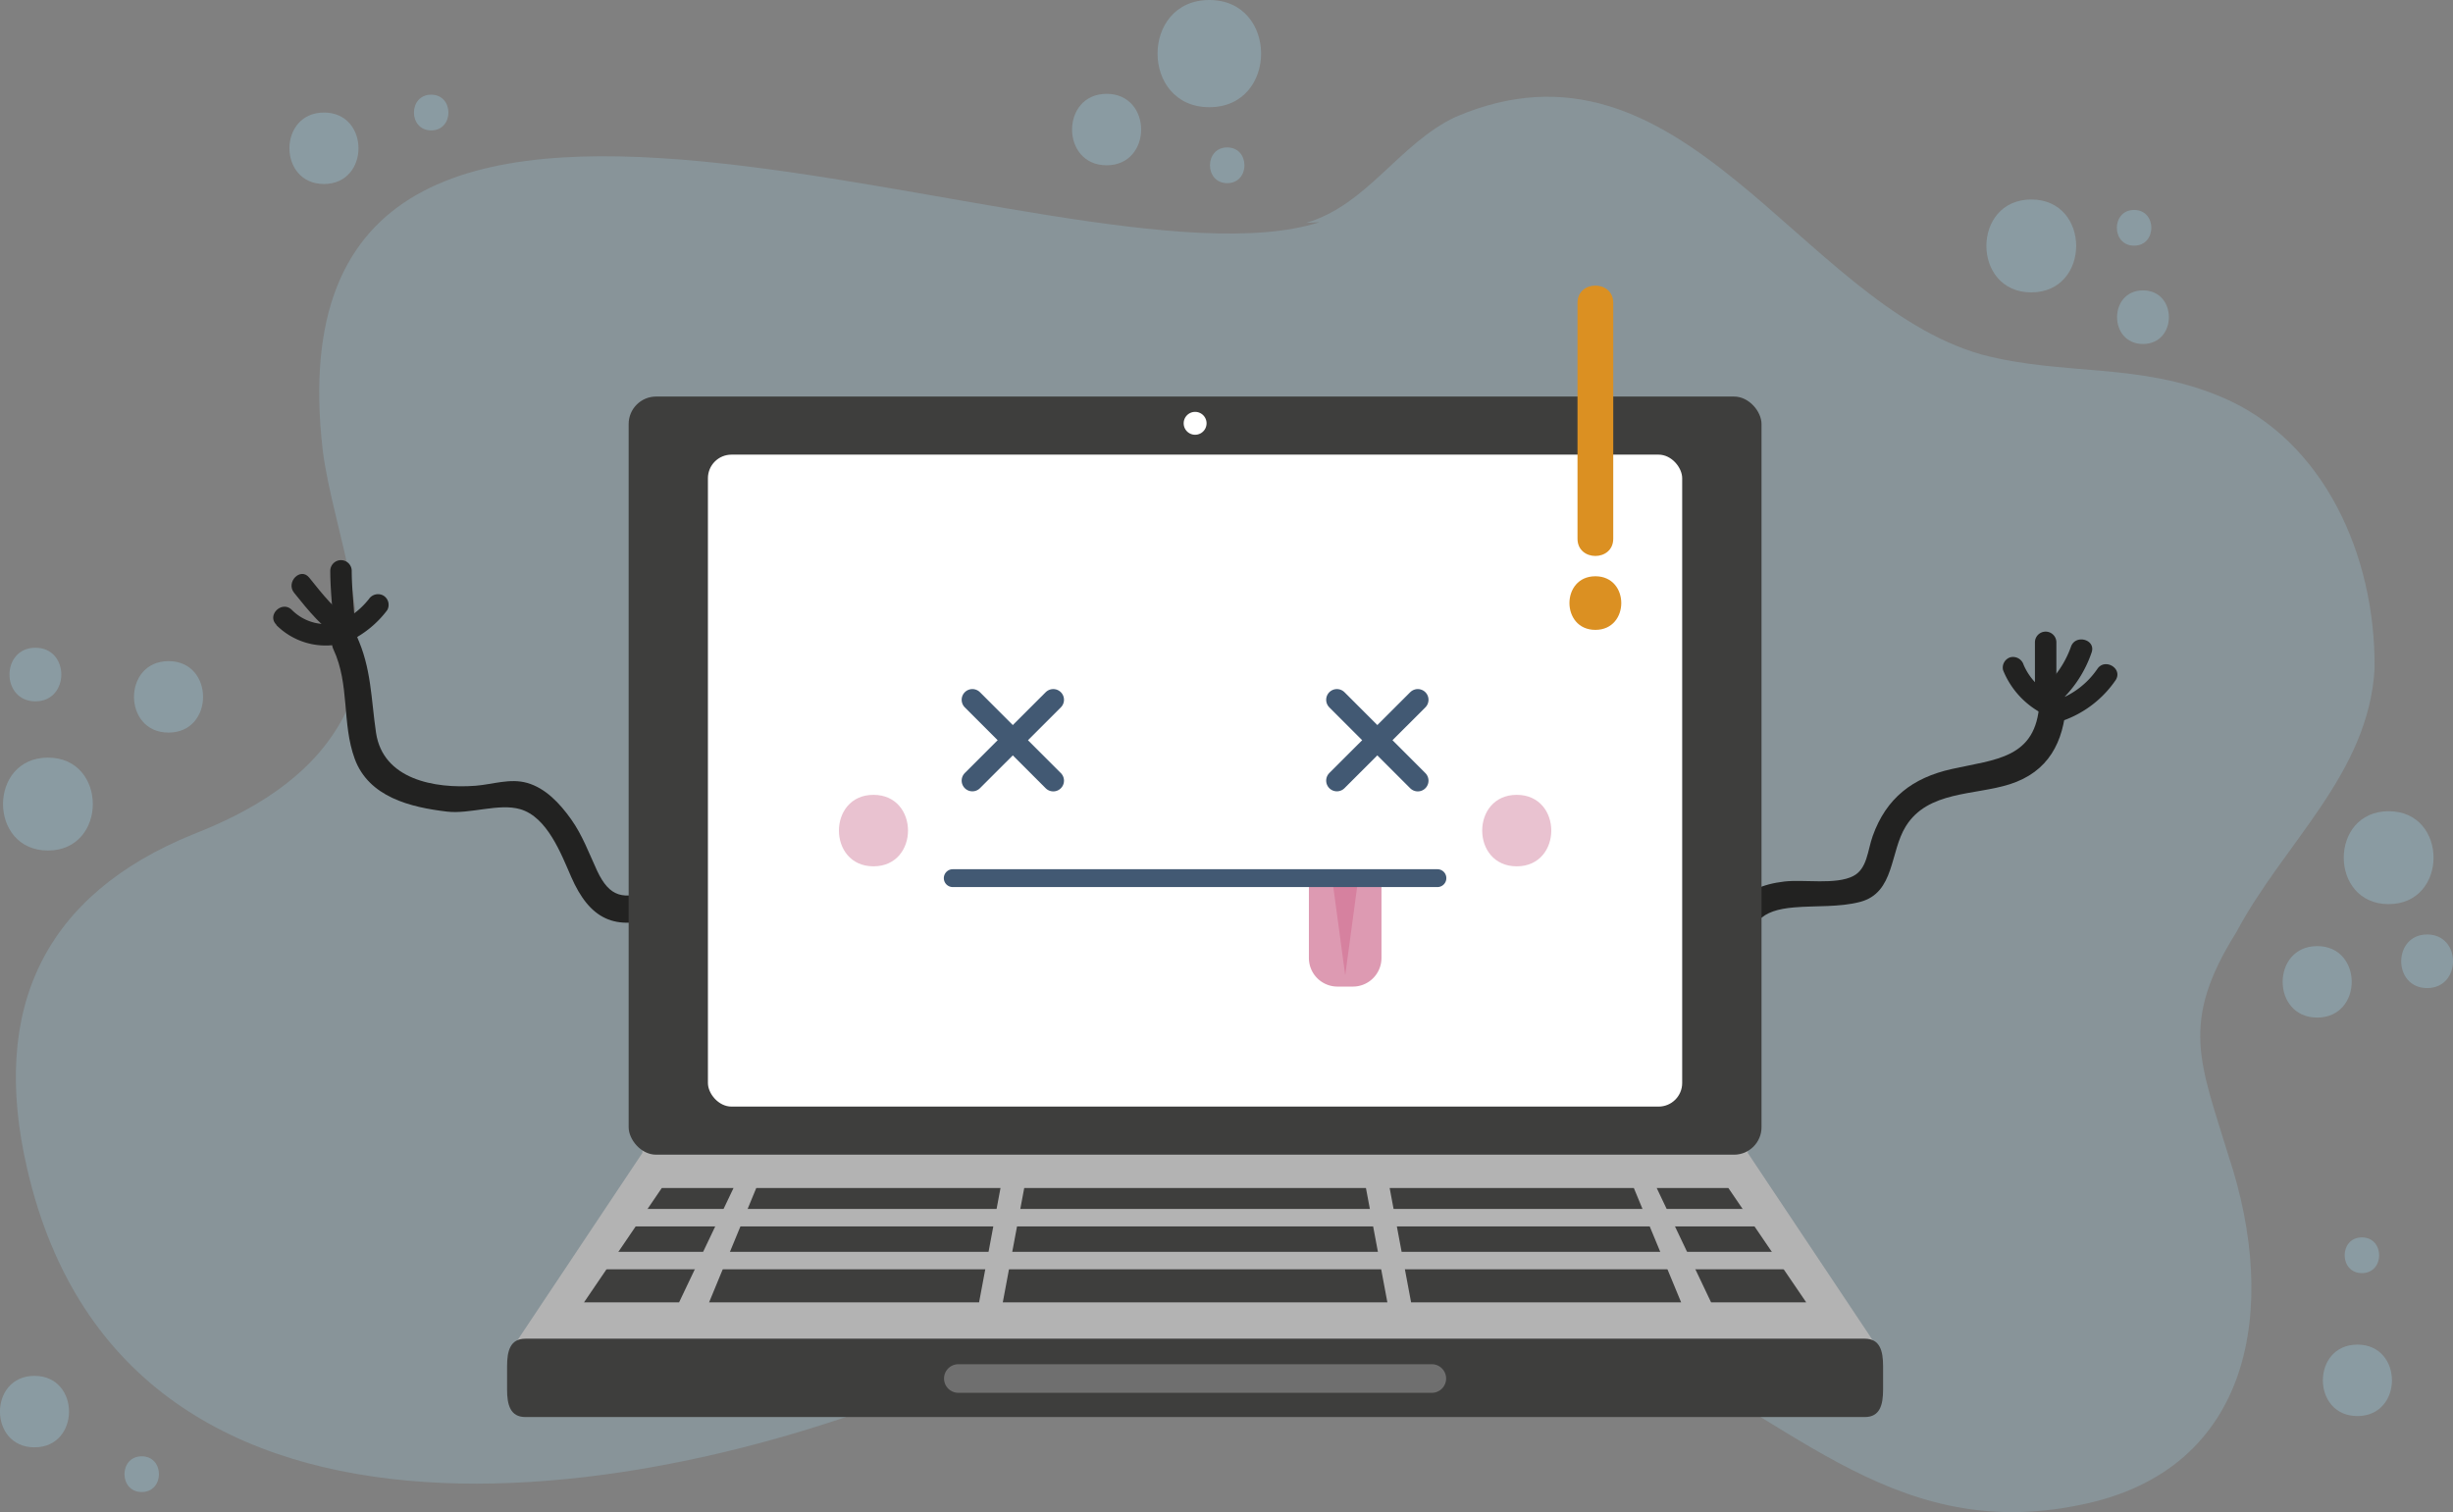
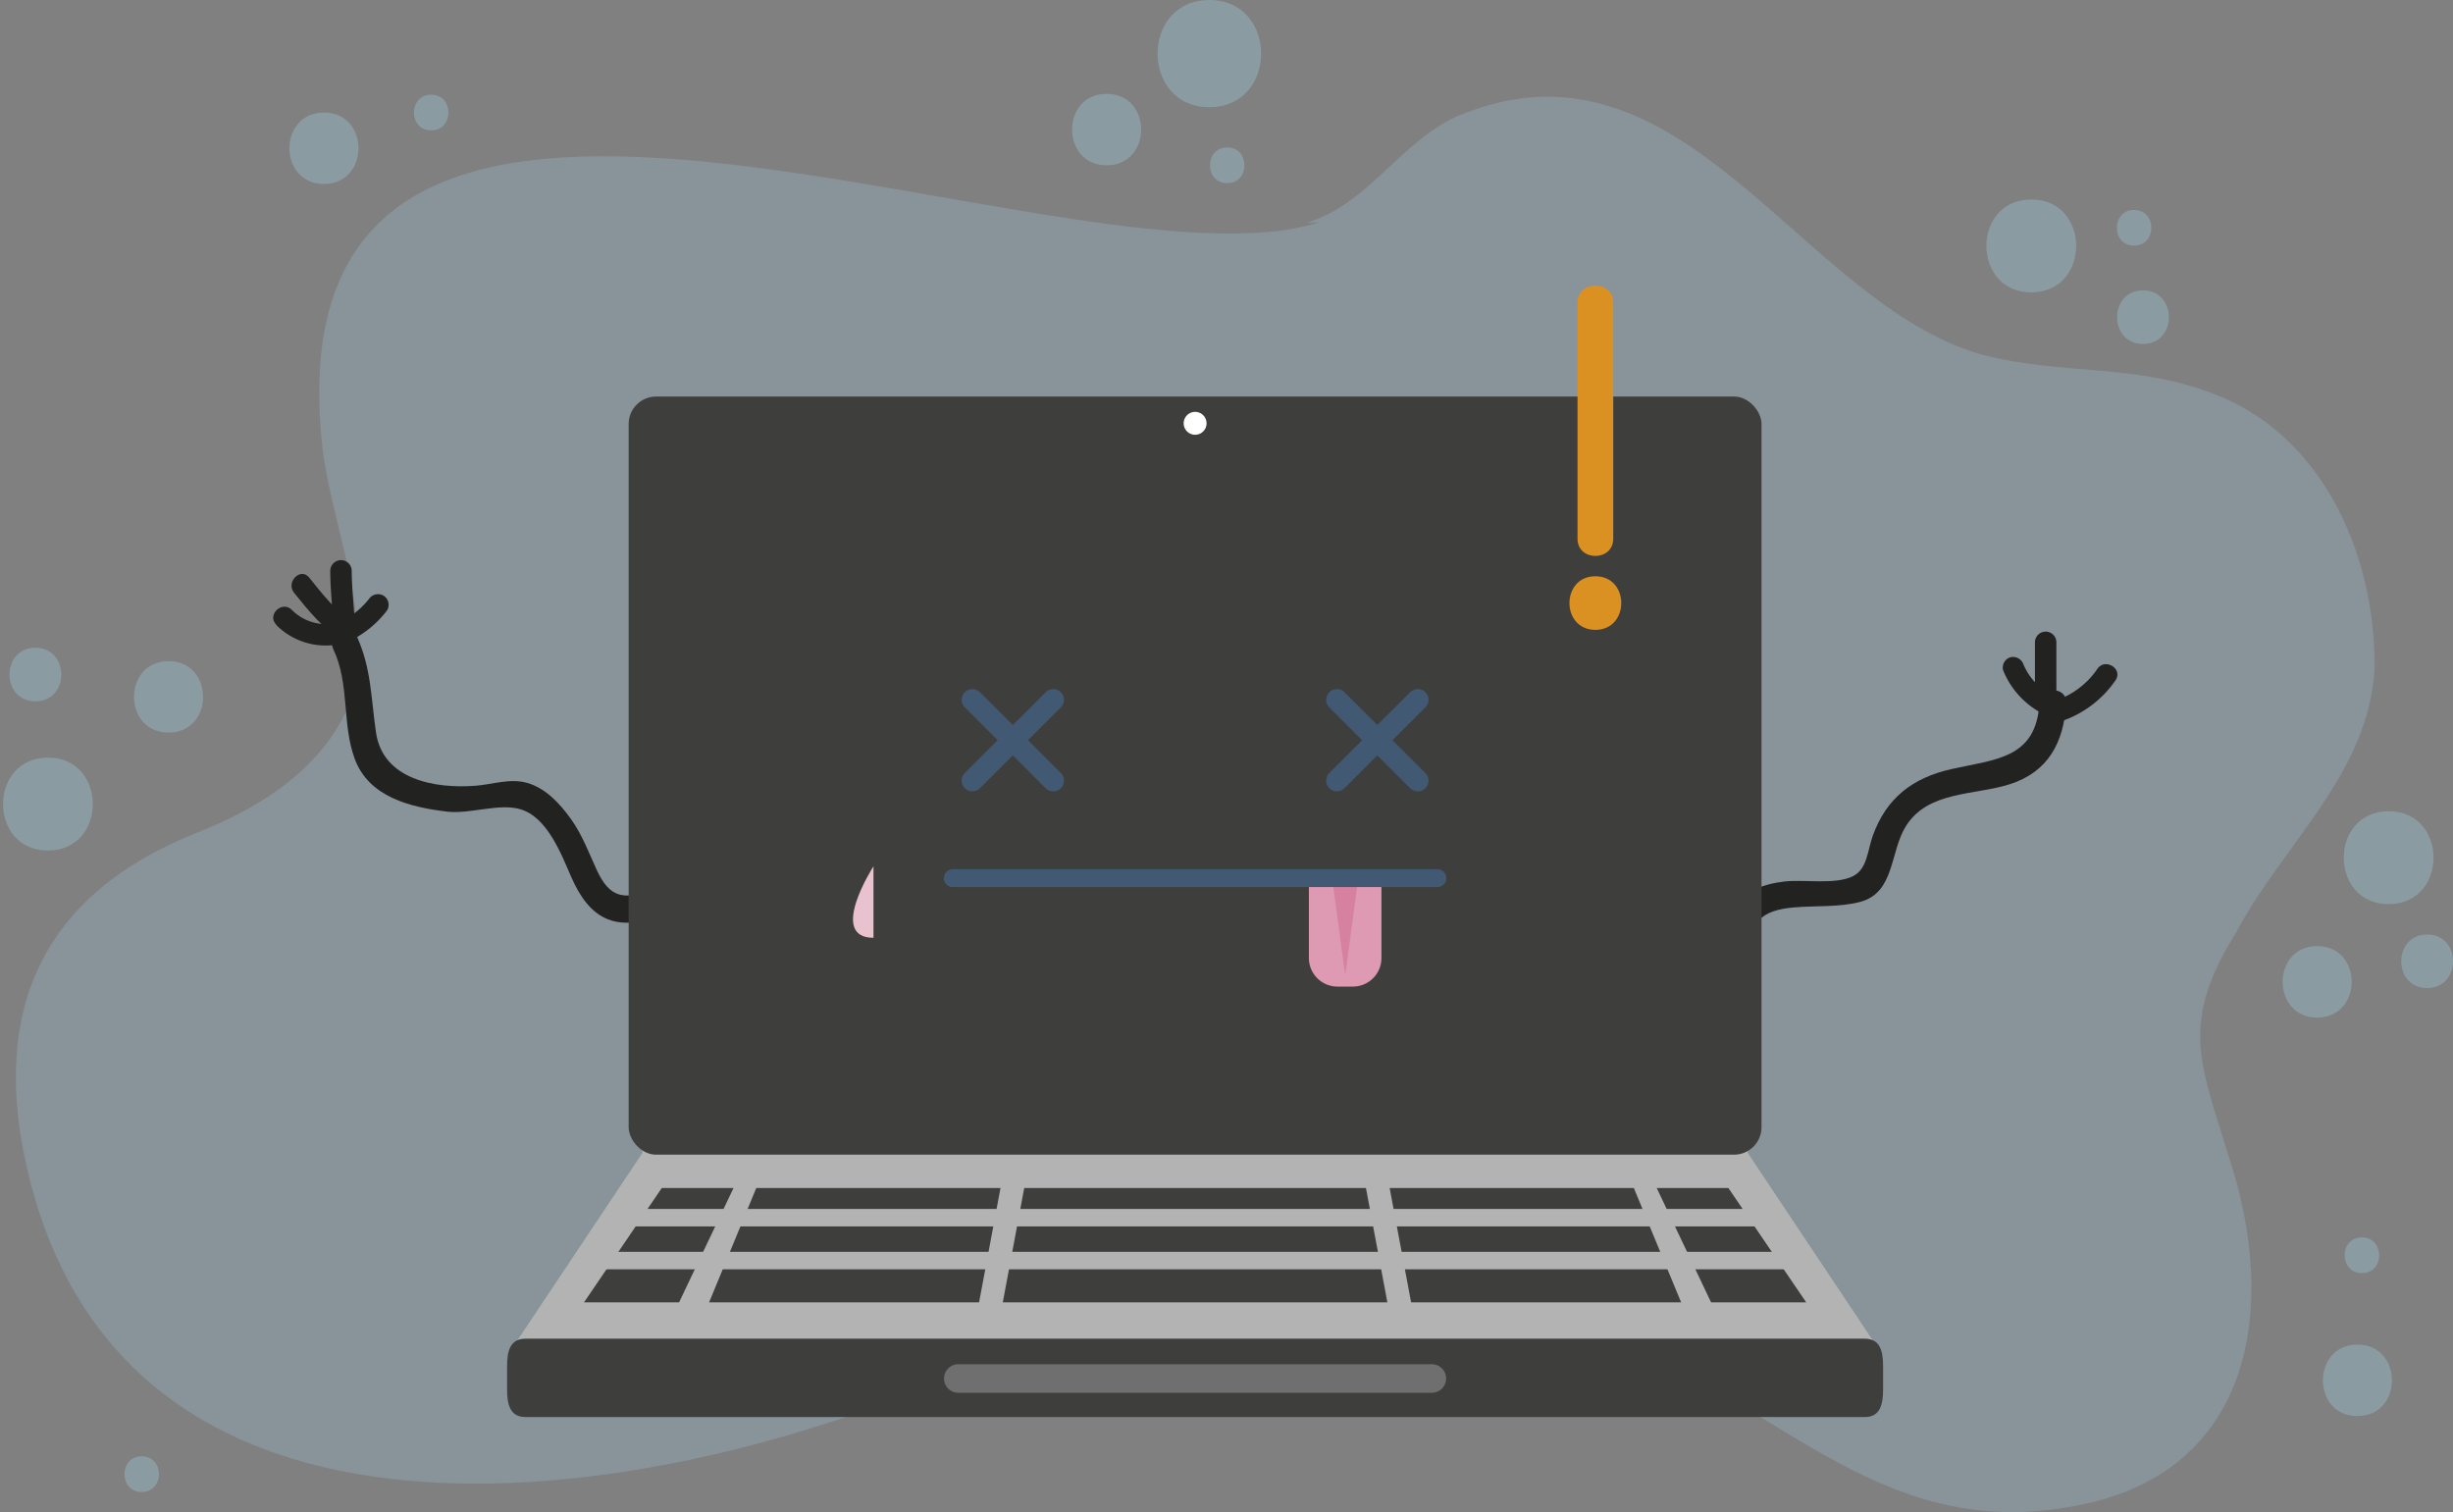
<svg xmlns="http://www.w3.org/2000/svg" viewBox="0 0 377.52 232.72">
  <rect x="0" y="0" width="377.52" height="232.72" fill="#808080" stroke="none" />
  <defs>
    <style>.cls-1{opacity:0.22;}.cls-2{fill:#a2dbf1;}.cls-3{opacity:0.3;}.cls-4{fill:#222221;}.cls-5{fill:#b3b3b3;}.cls-6{fill:#3e3e3d;}.cls-7{fill:#6f6f6f;}.cls-8{fill:#fff;}.cls-12,.cls-9{fill:none;stroke:#425973;stroke-linecap:round;stroke-linejoin:round;}.cls-9{stroke-width:3.3px;}.cls-10{fill:#dd9ab2;}.cls-11{fill:#d6819f;}.cls-12{stroke-width:2.75px;}.cls-13{fill:#e9c2d0;}.cls-14{fill:#db9022;}</style>
  </defs>
  <title>404</title>
  <g id="Layer_2" data-name="Layer 2">
    <g id="OBJECTS">
      <g class="cls-1">
        <path class="cls-2" d="M203.07,34.2C163.93,46.69,40-14.92,49.66,69.24c1.52,12.51,9.58,30.19,2.77,41.88-4.93,8.75-14,13.88-22.71,17.28C6.91,137.67-1.59,155.08,4.19,179.92c15.45,66.95,99.58,51.07,143.75,31.22,31.41-14.77,68.45-17.31,101-4.81,25.48,10.17,41.36,31.52,71.27,25.27,26.52-5.32,30.52-30.36,22.78-53.67-4.4-14.42-7.56-20.51,1.17-34.43,7.35-13.82,20.3-24.3,21.29-40.49.22-17.54-7.84-35.22-23.44-41.86-12.76-5.44-24.33-3.24-37-6.58C276.93,46.67,258.88,3,224,18c-8.69,4.1-13.57,13.55-23,16.3" />
      </g>
      <g class="cls-3">
        <path class="cls-2" d="M188.87,28.19c3.54,0,3.54-5.5,0-5.5s-3.54,5.5,0,5.5Z" />
        <path class="cls-2" d="M25.94,112.75c7.08,0,7.09-11,0-11s-7.09,11,0,11Z" />
        <path class="cls-2" d="M356.62,156.61c7.08,0,7.09-11,0-11s-7.09,11,0,11Z" />
        <path class="cls-2" d="M170.31,25.44c7.08,0,7.09-11,0-11s-7.09,11,0,11Z" />
        <path class="cls-2" d="M367.62,139.15c9.2,0,9.22-14.3,0-14.3s-9.22,14.3,0,14.3Z" />
        <path class="cls-2" d="M7.38,130.9c9.2,0,9.22-14.3,0-14.3s-9.22,14.3,0,14.3Z" />
        <path class="cls-2" d="M312.62,45c9.2,0,9.22-14.3,0-14.3s-9.22,14.3,0,14.3Z" />
        <path class="cls-2" d="M186.12,16.5c10.62,0,10.63-16.5,0-16.5s-10.63,16.5,0,16.5Z" />
        <path class="cls-2" d="M373.54,152.07c5.31,0,5.32-8.25,0-8.25s-5.32,8.25,0,8.25Z" />
        <path class="cls-2" d="M5.45,107.94c5.31,0,5.32-8.25,0-8.25s-5.32,8.25,0,8.25Z" />
        <path class="cls-2" d="M329.81,52.94c5.31,0,5.32-8.25,0-8.25s-5.32,8.25,0,8.25Z" />
        <path class="cls-2" d="M328.44,37.81c3.54,0,3.54-5.5,0-5.5s-3.54,5.5,0,5.5Z" />
        <path class="cls-2" d="M49.86,28.32c7.08,0,7.09-11,0-11s-7.09,11,0,11Z" />
        <path class="cls-2" d="M362.81,217.94c7.08,0,7.09-11,0-11s-7.09,11,0,11Z" />
-         <path class="cls-2" d="M5.31,222.75c7.08,0,7.09-11,0-11s-7.09,11,0,11Z" />
        <path class="cls-2" d="M66.36,20.07c3.54,0,3.54-5.5,0-5.5s-3.54,5.5,0,5.5Z" />
        <path class="cls-2" d="M363.5,195.94c3.54,0,3.54-5.5,0-5.5s-3.54,5.5,0,5.5Z" />
        <path class="cls-2" d="M21.81,229.63c3.54,0,3.54-5.5,0-5.5s-3.54,5.5,0,5.5Z" />
      </g>
      <path class="cls-4" d="M100.33,137c-4.38,1.55-6.5,1.13-8.44-3-1.26-2.72-2.26-5.48-4-7.92s-3.92-4.78-6.77-5.59c-2.62-.74-5.3.23-7.92.44-6.37.49-14.27-1-15.33-8.17-.77-5.23-.71-10-3-14.91-1.12-2.4-4.68-.31-3.56,2.08,2.54,5.43,1.28,11.39,3.28,16.85,2.17,5.9,8.56,7.46,14.2,8.13,3.52.42,8-1.33,11.28-.37,4.14,1.21,6.27,6.82,7.83,10.4,2.82,6.47,6.72,8.51,13.59,6.08,2.49-.88,1.42-4.87-1.1-4Z" />
      <path class="cls-4" d="M56.73,92.25a12.35,12.35,0,0,1-4.54,3.53c-1.9,1-.23,3.8,1.67,2.85a15.86,15.86,0,0,0,5.73-4.72A1.66,1.66,0,0,0,59,91.66a1.69,1.69,0,0,0-2.26.59Z" />
      <path class="cls-4" d="M50.83,87.86c0,3.49.52,7,.55,10.45,0,2.12,3.32,2.13,3.3,0,0-3.49-.54-7-.55-10.45a1.65,1.65,0,0,0-3.3,0Z" />
      <path class="cls-4" d="M45.26,91.23c2.21,2.76,4.45,5.51,7.48,7.41,1.81,1.13,3.46-1.73,1.67-2.85-2.77-1.73-4.8-4.38-6.82-6.89-1.33-1.66-3.65.69-2.33,2.33Z" />
      <path class="cls-4" d="M42.51,96.18a10.73,10.73,0,0,0,11,2.62c2-.62,1.16-3.81-.88-3.18a7.37,7.37,0,0,1-7.74-1.78c-1.54-1.46-3.88.87-2.33,2.33Z" />
      <path class="cls-4" d="M269,147.26c.15-5.33,2-7.18,7.15-7.61,3.3-.28,6.93,0,10.15-.85,5.33-1.43,4.54-7.67,7-11.62,3.39-5.48,10.55-4.75,16-6.48,5.95-1.9,8.33-6.47,8.69-12.48.16-2.65-4-2.64-4.12,0-.51,8.54-6.72,8.62-13.51,10.14-6,1.34-10.06,4.45-12.15,10.31-.79,2.21-.83,5.06-3,6.16-2.67,1.38-7.59.49-10.6.84-7,.81-9.55,4.74-9.74,11.6-.07,2.66,4.05,2.65,4.13,0Z" />
      <path class="cls-4" d="M308.28,103.15a13,13,0,0,0,7.2,7.2,1.66,1.66,0,0,0,2-1.15,1.69,1.69,0,0,0-1.15-2,9.32,9.32,0,0,1-4.9-4.9,1.71,1.71,0,0,0-2-1.15,1.66,1.66,0,0,0-1.15,2Z" />
      <path class="cls-4" d="M313.18,98.86v8.25a1.65,1.65,0,0,0,3.3,0V98.86a1.65,1.65,0,0,0-3.3,0Z" />
-       <path class="cls-4" d="M318.73,99.52a15.25,15.25,0,0,1-5.08,7c-1.65,1.34.7,3.67,2.33,2.33a18.31,18.31,0,0,0,5.92-8.43c.7-2-2.49-2.87-3.18-.88Z" />
      <path class="cls-4" d="M322.75,103a12.69,12.69,0,0,1-6.16,4.74c-1.94.79-1.09,4,.88,3.18a16.49,16.49,0,0,0,8.14-6.26c1.14-1.8-1.72-3.46-2.85-1.67Z" />
      <path class="cls-5" d="M288.7,207c0,2.89-21.6,3.72-23.94,3.72H103.09c-2.33,0-23.94-.84-23.94-3.72l19.71-29.55c0-2.89,1.89-5.23,4.22-5.23H264.76c2.33,0,4.23,2.34,4.23,5.23Z" />
      <polygon class="cls-6" points="150.68 200.44 109.13 200.44 116.39 182.84 153.98 182.84 150.68 200.44" />
      <polygon class="cls-6" points="217.17 200.44 258.73 200.44 251.45 182.84 213.87 182.84 217.17 200.44" />
      <polygon class="cls-6" points="263.34 200.44 277.98 200.44 266 182.84 254.97 182.84 263.34 200.44" />
      <polygon class="cls-6" points="104.51 200.44 89.88 200.44 101.85 182.84 112.89 182.84 104.51 200.44" />
      <polygon class="cls-6" points="213.52 200.44 154.33 200.44 157.63 182.84 210.22 182.84 213.52 200.44" />
      <rect class="cls-5" x="93.49" y="186.06" width="180.88" height="2.69" />
      <rect class="cls-5" x="91.53" y="192.66" width="184.8" height="2.69" />
      <path class="cls-6" d="M289.81,213.87c0,2.33-.48,4.22-2.81,4.22H80.86c-2.33,0-2.82-1.89-2.82-4.22v-3.62c0-2.33.48-4.22,2.82-4.22H287c2.33,0,2.81,1.89,2.81,4.22Z" />
      <path class="cls-7" d="M222.56,212.16a2.2,2.2,0,0,1-2.2,2.2H147.49a2.2,2.2,0,0,1-2.2-2.2h0a2.2,2.2,0,0,1,2.2-2.2h72.87a2.2,2.2,0,0,1,2.2,2.2Z" />
      <rect class="cls-6" x="96.75" y="61.03" width="174.35" height="116.68" rx="4.23" ry="4.23" />
      <path class="cls-8" d="M183.93,66.91a1.76,1.76,0,0,0,0-3.52,1.76,1.76,0,0,0,0,3.52Z" />
-       <rect class="cls-8" x="108.95" y="69.97" width="149.94" height="100.34" rx="3.63" ry="3.63" />
      <line class="cls-9" x1="162.1" y1="107.7" x2="149.65" y2="120.14" />
      <line class="cls-9" x1="162.1" y1="120.15" x2="149.65" y2="107.7" />
      <line class="cls-9" x1="218.2" y1="107.7" x2="205.75" y2="120.14" />
      <line class="cls-9" x1="218.2" y1="120.15" x2="205.75" y2="107.7" />
      <path class="cls-10" d="M212.61,135.16v12.28a4.4,4.4,0,0,1-4.4,4.4h-2.37a4.4,4.4,0,0,1-4.4-4.4V135.16" />
      <polygon class="cls-11" points="208.96 135.8 207.03 150.1 205.1 135.8 208.96 135.8" />
      <line class="cls-12" x1="146.63" y1="135.15" x2="221.22" y2="135.15" />
-       <path class="cls-13" d="M134.43,133.33c7.08,0,7.09-11,0-11s-7.09,11,0,11Z" />
-       <path class="cls-13" d="M233.43,133.33c7.08,0,7.09-11,0-11s-7.09,11,0,11Z" />
+       <path class="cls-13" d="M134.43,133.33s-7.09,11,0,11Z" />
      <path class="cls-14" d="M242.78,46.61v36.3c0,3.54,5.5,3.54,5.5,0V46.61c0-3.54-5.5-3.54-5.5,0Z" />
      <path class="cls-14" d="M245.53,96.94c5.31,0,5.32-8.25,0-8.25s-5.32,8.25,0,8.25Z" />
    </g>
  </g>
</svg>